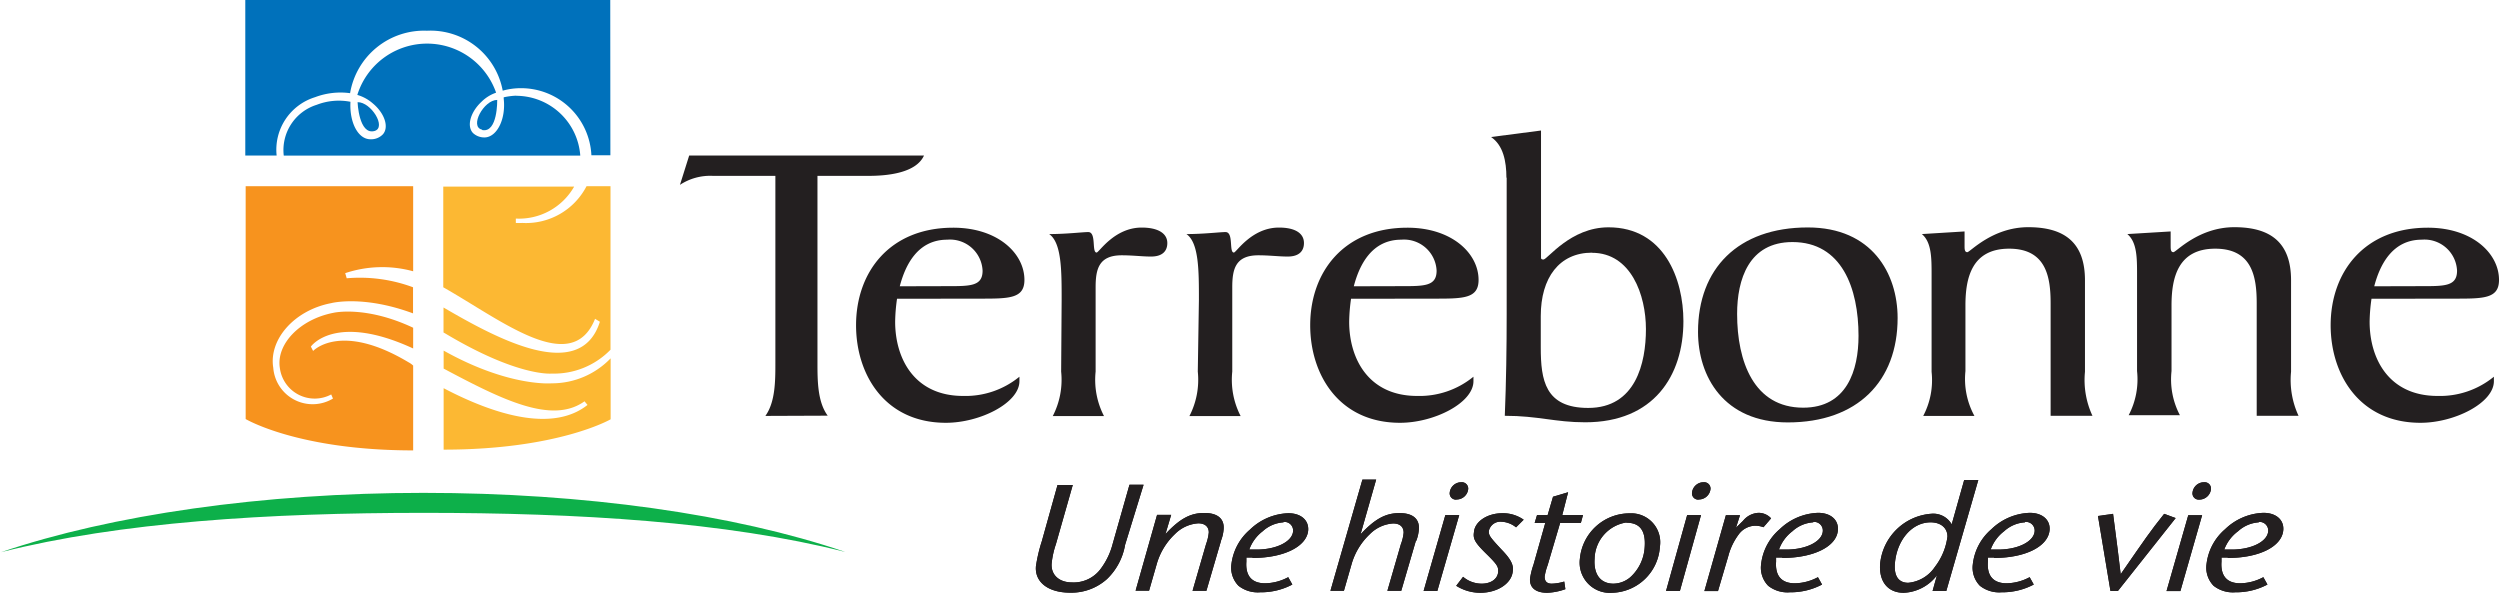
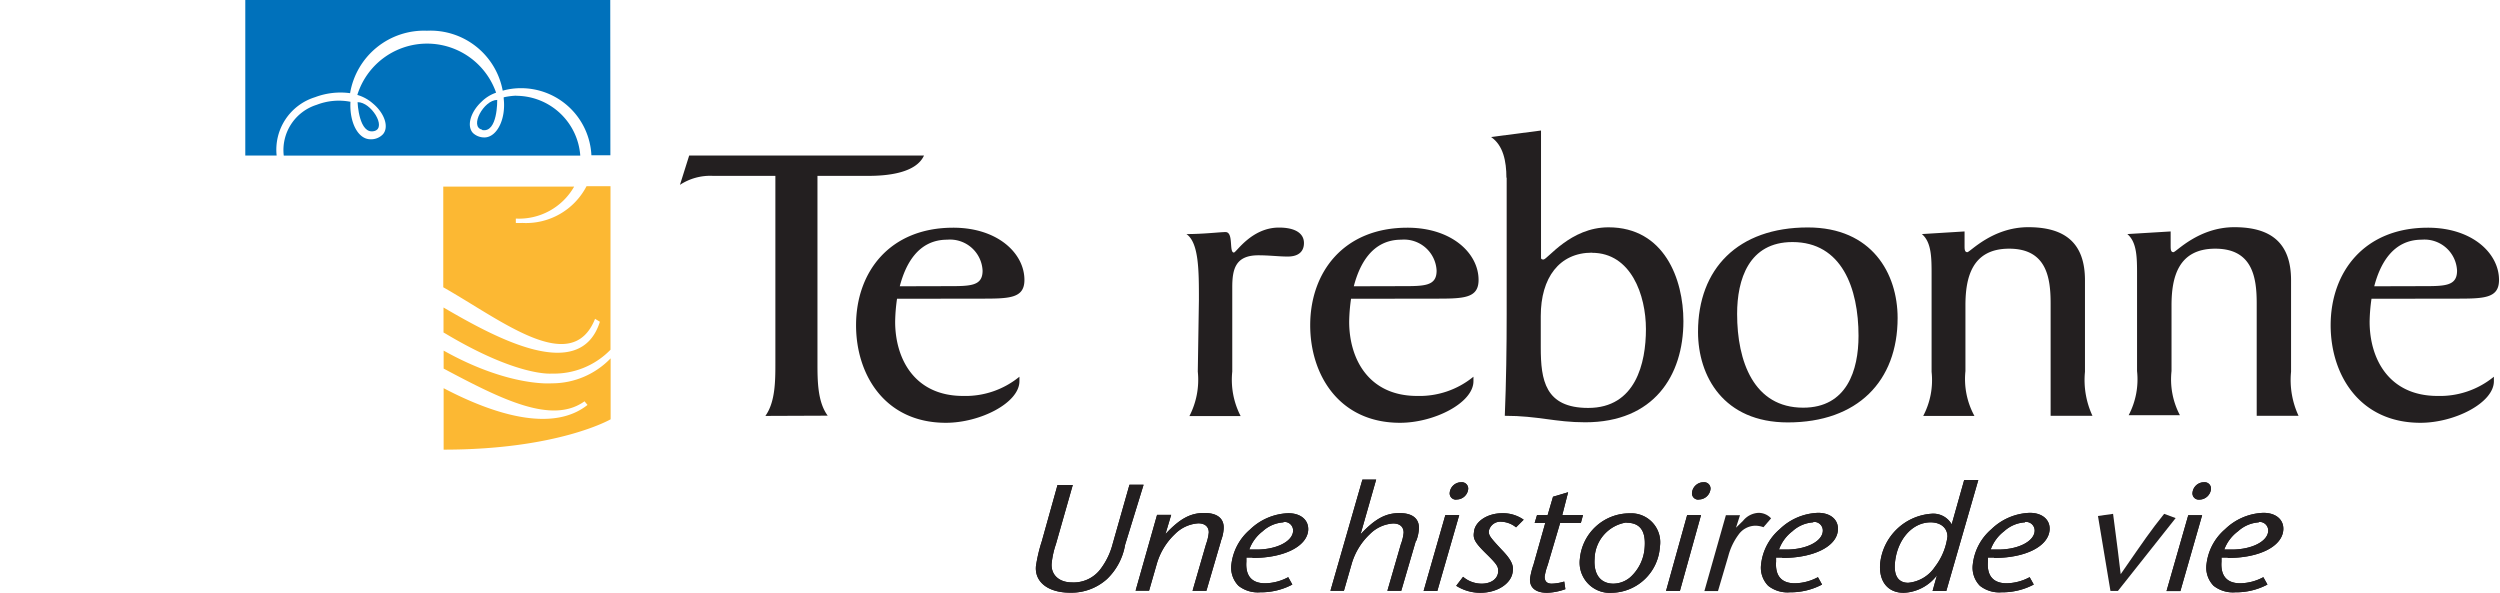
<svg xmlns="http://www.w3.org/2000/svg" class="c-nav_logo_image" role="img" viewBox="0 0 200 47.46" width="218.25" height="51.75">
-   <path d="M67.54,44.17c-8.83-3-20.85-4.71-33.72-4.71S8.83,41.22,0,44.21c9.54-2.41,21.45-3.15,33.84-3.15s24.17.71,33.71,3.12" fill="#0db04a" id="logo-color-line" />
  <g id="logo-color-text" fill="#231f20">
    <path d="M90,43.62a4.94,4.94,0,0,1-1.45,2.74,4.27,4.27,0,0,1-2.95,1.09c-1.74,0-2.84-.83-2.74-2.11a12.28,12.28,0,0,1,.47-2l1.26-4.51h1.22l-1.35,4.74a6.85,6.85,0,0,0-.34,1.54c-.07.9.58,1.52,1.63,1.52a2.69,2.69,0,0,0,2.32-1.12A5.68,5.68,0,0,0,89,43.56l1.35-4.75h1.13" />
    <path d="M97.68,43.3l-1.17,4H95.4l1.08-3.73a3.8,3.8,0,0,0,.22-.94c0-.45-.3-.73-.84-.73a2.89,2.89,0,0,0-1.87.86,5.3,5.3,0,0,0-1.44,2.34l-.63,2.19H90.84l1.72-6.07h1.13l-.46,1.54c1.15-1.23,2-1.69,3.11-1.69s1.61.5,1.55,1.29a3.13,3.13,0,0,1-.21.92" />
    <path d="M102.69,41.82a2.71,2.71,0,0,0-1.67.71A3.22,3.22,0,0,0,99.94,44h.58c1.6,0,2.87-.64,2.93-1.47a.69.69,0,0,0-.77-.74m-2.48,2.85h-.49l0,.33c-.08,1.13.43,1.73,1.5,1.73a4,4,0,0,0,1.85-.49l.33.59a5.36,5.36,0,0,1-2.58.62,2.49,2.49,0,0,1-1.73-.52,2.07,2.07,0,0,1-.57-1.72A4.32,4.32,0,0,1,100,42.4a4.64,4.64,0,0,1,3.07-1.31c1,0,1.64.55,1.59,1.36C104.56,43.75,102.72,44.67,100.21,44.67Z" />
    <path d="M113.28,43.3l-1.17,4H111l1.08-3.73a3.5,3.5,0,0,0,.22-.92c0-.46-.29-.74-.84-.74a2.89,2.89,0,0,0-1.87.86,5.3,5.3,0,0,0-1.44,2.34l-.63,2.19h-1.08L109,38.4h1.1l-1.25,4.38c1.15-1.23,2-1.7,3.12-1.7s1.61.51,1.55,1.3a3.15,3.15,0,0,1-.21.92" />
    <path d="M116.53,40a.5.5,0,0,1-.54-.56.93.93,0,0,1,.92-.83.51.51,0,0,1,.56.54.93.93,0,0,1-.94.84M115,47.31H113.9l1.74-6.07h1.11Z" />
    <path d="M121.3,42.22a2,2,0,0,0-1.18-.45.94.94,0,0,0-1,.75c0,.34.05.44,1,1.46.71.73,1,1.22.92,1.73-.07,1-1.23,1.75-2.61,1.75a3.61,3.61,0,0,1-1.92-.56l.55-.72a2.29,2.29,0,0,0,1.49.55c.75,0,1.28-.38,1.32-.95,0-.39,0-.51-.94-1.43s-1.08-1.22-1-1.74c.06-.85,1.07-1.52,2.28-1.52a2.88,2.88,0,0,1,1.7.52" />
    <path d="M126.49,41.87h-1.66l-1,3.38a4.61,4.61,0,0,0-.24.92c0,.36.17.56.57.56a3.72,3.72,0,0,0,1-.17l.09.61a4.84,4.84,0,0,1-1.45.29c-.93,0-1.43-.41-1.38-1.14a6,6,0,0,1,.28-1.12l.94-3.33h-.85l.19-.63h.85l.43-1.47,1.21-.36L125,41.24h1.66" />
    <path d="M130.14,41.83a3,3,0,0,0-2.55,2.9c-.09,1.25.47,2,1.51,2a2.13,2.13,0,0,0,1.33-.5,3.51,3.51,0,0,0,1.17-2.44c.09-1.31-.39-1.94-1.46-1.94M129,47.46a2.42,2.42,0,0,1-2.59-2.72,4,4,0,0,1,4-3.64,2.32,2.32,0,0,1,2.41,2.66A3.94,3.94,0,0,1,129,47.46Z" />
    <path d="M135.93,40a.5.5,0,0,1-.54-.56.93.93,0,0,1,.92-.83.51.51,0,0,1,.56.54.94.94,0,0,1-.94.84m-1.51,7.32h-1.11L135,41.24h1.11Z" />
-     <path d="M141.11,42.21a1.92,1.92,0,0,0-.67-.12,1.68,1.68,0,0,0-1.33.72,5,5,0,0,0-.81,1.69l-.83,2.82h-1.09l1.72-6.07h1.13l-.32,1,.57-.56a1.69,1.69,0,0,1,1.24-.63,1.36,1.36,0,0,1,1,.44" />
    <path d="M145.1,41.82a2.71,2.71,0,0,0-1.67.71A3.21,3.21,0,0,0,142.35,44h.58c1.6,0,2.87-.64,2.93-1.47a.69.69,0,0,0-.77-.74m-2.48,2.85h-.49l0,.33c-.08,1.13.43,1.73,1.5,1.73a4,4,0,0,0,1.85-.49l.33.59a5.37,5.37,0,0,1-2.58.62,2.48,2.48,0,0,1-1.73-.52,2.07,2.07,0,0,1-.57-1.72,4.31,4.31,0,0,1,1.49-2.81,4.65,4.65,0,0,1,3.07-1.31c1,0,1.64.55,1.59,1.36C147,43.75,145.13,44.67,142.62,44.67Z" />
    <path d="M154.49,41.82c-1.5,0-2.72,1.44-2.86,3.33-.07,1,.32,1.51,1.07,1.51a2.89,2.89,0,0,0,2.14-1.28,5,5,0,0,0,1-2.42c0-.68-.52-1.14-1.35-1.14m1.26,5.49h-1.1l.35-1.25a3.53,3.53,0,0,1-2.66,1.4c-1.27,0-2-.9-1.89-2.33a4.45,4.45,0,0,1,4.13-4,1.7,1.7,0,0,1,1.6.85l1-3.55h1.13Z" />
    <path d="M162.05,41.82a2.71,2.71,0,0,0-1.67.71A3.21,3.21,0,0,0,159.3,44h.59c1.6,0,2.87-.64,2.93-1.47a.69.69,0,0,0-.77-.74m-2.48,2.85h-.49l0,.33c-.09,1.13.43,1.73,1.5,1.73a4,4,0,0,0,1.84-.49l.33.59a5.38,5.38,0,0,1-2.58.62,2.49,2.49,0,0,1-1.73-.52,2.07,2.07,0,0,1-.57-1.72,4.32,4.32,0,0,1,1.49-2.81,4.64,4.64,0,0,1,3.07-1.31c1,0,1.64.55,1.59,1.36C163.92,43.75,162.08,44.67,159.57,44.67Z" />
    <path d="M169.49,47.31h-.6l-1-6,1.21-.17c.29,2.21.5,3.84.61,4.83,2-2.89,2.34-3.4,3.48-4.83l.92.34" />
    <path d="M176,40a.5.5,0,0,1-.54-.56.93.93,0,0,1,.92-.83.51.51,0,0,1,.56.54A.94.94,0,0,1,176,40m-1.51,7.32h-1.11l1.74-6.07h1.11Z" />
    <path d="M180.78,41.82a2.71,2.71,0,0,0-1.67.71A3.22,3.22,0,0,0,178,44h.59c1.6,0,2.87-.64,2.93-1.47a.69.69,0,0,0-.77-.74m-2.48,2.85h-.49l0,.33c-.08,1.13.43,1.73,1.5,1.73a4,4,0,0,0,1.85-.49l.33.59a5.36,5.36,0,0,1-2.58.62,2.49,2.49,0,0,1-1.73-.52,2.07,2.07,0,0,1-.57-1.72,4.32,4.32,0,0,1,1.49-2.81,4.64,4.64,0,0,1,3.07-1.31c1,0,1.64.55,1.59,1.36C182.64,43.75,180.81,44.67,178.3,44.67Z" />
    <path d="M90,43.62a4.94,4.94,0,0,1-1.45,2.74,4.27,4.27,0,0,1-2.95,1.09c-1.74,0-2.84-.83-2.74-2.11a12.28,12.28,0,0,1,.47-2l1.26-4.51h1.22l-1.35,4.74a6.85,6.85,0,0,0-.34,1.54c-.07.9.58,1.52,1.63,1.52a2.69,2.69,0,0,0,2.32-1.12A5.68,5.68,0,0,0,89,43.56l1.35-4.75h1.13" />
    <path d="M97.68,43.3l-1.17,4H95.4l1.08-3.73a3.8,3.8,0,0,0,.22-.94c0-.45-.3-.73-.84-.73a2.89,2.89,0,0,0-1.87.86,5.3,5.3,0,0,0-1.44,2.34l-.63,2.19H90.84l1.72-6.07h1.13l-.46,1.54c1.15-1.23,2-1.69,3.11-1.69s1.61.5,1.55,1.29a3.13,3.13,0,0,1-.21.92" />
    <path d="M102.69,41.82a2.71,2.71,0,0,0-1.67.71A3.22,3.22,0,0,0,99.94,44h.58c1.6,0,2.87-.64,2.93-1.47a.69.69,0,0,0-.77-.74m-2.48,2.85h-.49l0,.33c-.08,1.13.43,1.73,1.5,1.73a4,4,0,0,0,1.85-.49l.33.59a5.36,5.36,0,0,1-2.58.62,2.49,2.49,0,0,1-1.73-.52,2.07,2.07,0,0,1-.57-1.72A4.32,4.32,0,0,1,100,42.4a4.64,4.64,0,0,1,3.07-1.31c1,0,1.64.55,1.59,1.36C104.56,43.75,102.72,44.67,100.21,44.67Z" />
    <path d="M113.28,43.3l-1.17,4H111l1.08-3.73a3.5,3.5,0,0,0,.22-.92c0-.46-.29-.74-.84-.74a2.89,2.89,0,0,0-1.87.86,5.3,5.3,0,0,0-1.44,2.34l-.63,2.19h-1.08L109,38.4h1.1l-1.25,4.38c1.15-1.23,2-1.7,3.12-1.7s1.61.51,1.55,1.3a3.15,3.15,0,0,1-.21.92" />
    <path d="M116.53,40a.5.5,0,0,1-.54-.56.93.93,0,0,1,.92-.83.51.51,0,0,1,.56.54.93.93,0,0,1-.94.84M115,47.31H113.9l1.74-6.07h1.11Z" />
    <path d="M121.3,42.22a2,2,0,0,0-1.18-.45.94.94,0,0,0-1,.75c0,.34.05.44,1,1.46.71.73,1,1.22.92,1.73-.07,1-1.23,1.75-2.61,1.75a3.61,3.61,0,0,1-1.92-.56l.55-.72a2.29,2.29,0,0,0,1.49.55c.75,0,1.28-.38,1.32-.95,0-.39,0-.51-.94-1.43s-1.08-1.22-1-1.74c.06-.85,1.07-1.52,2.28-1.52a2.88,2.88,0,0,1,1.7.52" />
    <path d="M126.49,41.87h-1.66l-1,3.38a4.61,4.61,0,0,0-.24.92c0,.36.17.56.57.56a3.72,3.72,0,0,0,1-.17l.09.61a4.84,4.84,0,0,1-1.45.29c-.93,0-1.43-.41-1.38-1.14a6,6,0,0,1,.28-1.12l.94-3.33h-.85l.19-.63h.85l.43-1.47,1.21-.36L125,41.24h1.66" />
    <path d="M130.14,41.83a3,3,0,0,0-2.55,2.9c-.09,1.25.47,2,1.51,2a2.13,2.13,0,0,0,1.33-.5,3.51,3.51,0,0,0,1.17-2.44c.09-1.31-.39-1.94-1.46-1.94M129,47.46a2.42,2.42,0,0,1-2.59-2.72,4,4,0,0,1,4-3.64,2.32,2.32,0,0,1,2.41,2.66A3.94,3.94,0,0,1,129,47.46Z" />
    <path d="M135.93,40a.5.5,0,0,1-.54-.56.93.93,0,0,1,.92-.83.51.51,0,0,1,.56.54.94.94,0,0,1-.94.84m-1.51,7.32h-1.11L135,41.24h1.11Z" />
    <path d="M141.11,42.21a1.92,1.92,0,0,0-.67-.12,1.68,1.68,0,0,0-1.33.72,5,5,0,0,0-.81,1.69l-.83,2.82h-1.09l1.72-6.07h1.13l-.32,1,.57-.56a1.69,1.69,0,0,1,1.24-.63,1.36,1.36,0,0,1,1,.44" />
    <path d="M145.1,41.82a2.71,2.71,0,0,0-1.67.71A3.21,3.21,0,0,0,142.35,44h.58c1.6,0,2.87-.64,2.93-1.47a.69.69,0,0,0-.77-.74m-2.48,2.85h-.49l0,.33c-.08,1.13.43,1.73,1.5,1.73a4,4,0,0,0,1.85-.49l.33.59a5.37,5.37,0,0,1-2.58.62,2.48,2.48,0,0,1-1.73-.52,2.07,2.07,0,0,1-.57-1.72,4.31,4.31,0,0,1,1.49-2.81,4.65,4.65,0,0,1,3.07-1.31c1,0,1.64.55,1.59,1.36C147,43.75,145.13,44.67,142.62,44.67Z" />
    <path d="M154.49,41.82c-1.5,0-2.72,1.44-2.86,3.33-.07,1,.32,1.51,1.07,1.51a2.89,2.89,0,0,0,2.14-1.28,5,5,0,0,0,1-2.42c0-.68-.52-1.14-1.35-1.14m1.26,5.49h-1.1l.35-1.25a3.53,3.53,0,0,1-2.66,1.4c-1.27,0-2-.9-1.89-2.33a4.45,4.45,0,0,1,4.13-4,1.7,1.7,0,0,1,1.6.85l1-3.55h1.13Z" />
    <path d="M162.05,41.82a2.71,2.71,0,0,0-1.67.71A3.21,3.21,0,0,0,159.3,44h.59c1.6,0,2.87-.64,2.93-1.47a.69.69,0,0,0-.77-.74m-2.48,2.85h-.49l0,.33c-.09,1.13.43,1.73,1.5,1.73a4,4,0,0,0,1.84-.49l.33.59a5.38,5.38,0,0,1-2.58.62,2.49,2.49,0,0,1-1.73-.52,2.07,2.07,0,0,1-.57-1.72,4.32,4.32,0,0,1,1.49-2.81,4.64,4.64,0,0,1,3.07-1.31c1,0,1.64.55,1.59,1.36C163.92,43.75,162.08,44.67,159.57,44.67Z" />
-     <path d="M169.49,47.31h-.6l-1-6,1.21-.17c.29,2.21.5,3.84.61,4.83,2-2.89,2.34-3.4,3.48-4.83l.92.34" />
    <path d="M176,40a.5.5,0,0,1-.54-.56.93.93,0,0,1,.92-.83.51.51,0,0,1,.56.54A.94.94,0,0,1,176,40m-1.51,7.32h-1.11l1.74-6.07h1.11Z" />
    <path d="M180.78,41.82a2.71,2.71,0,0,0-1.67.71A3.22,3.22,0,0,0,178,44h.59c1.6,0,2.87-.64,2.93-1.47a.69.69,0,0,0-.77-.74m-2.48,2.85h-.49l0,.33c-.08,1.13.43,1.73,1.5,1.73a4,4,0,0,0,1.85-.49l.33.59a5.36,5.36,0,0,1-2.58.62,2.49,2.49,0,0,1-1.73-.52,2.07,2.07,0,0,1-.57-1.72,4.32,4.32,0,0,1,1.49-2.81,4.64,4.64,0,0,1,3.07-1.31c1,0,1.64.55,1.59,1.36C182.64,43.75,180.81,44.67,178.3,44.67Z" />
  </g>
  <g id="logo-color-text2" fill="#231f20">
    <path d="M61.2,33.3C62,32.18,62,30.49,62,29V14.08h-5a4.41,4.41,0,0,0-2.64.72l.74-2.35H73.9c-.63,1.4-2.91,1.63-4.43,1.63h-4.1V29c0,1.47,0,3.17.82,4.28" />
    <path d="M75.8,22.91c1.82,0,2.79,0,2.79-1.24a2.61,2.61,0,0,0-2.83-2.48c-2.35,0-3.35,2-3.8,3.73m-.22,1a14,14,0,0,0-.15,1.83c0,3,1.57,5.95,5.44,5.95a6.81,6.81,0,0,0,4.51-1.54v.36c0,1.73-3.13,3.33-5.89,3.33-4.88,0-7.19-3.85-7.19-7.81,0-4.25,2.68-7.81,7.78-7.81,3.57,0,5.7,2.06,5.7,4.18,0,1.5-1.23,1.5-3.54,1.5Z" />
-     <path d="M84.92,24c0-2.32,0-4.57-1-5.26,1.38,0,2.68-.16,3.13-.16.67,0,.26,1.64.67,1.64.19,0,1.41-2,3.61-2,1.3,0,2.05.46,2.05,1.24,0,.62-.37,1.08-1.3,1.08-.71,0-1.45-.1-2.35-.1-1.86,0-2.09,1.14-2.09,2.58v6.73a6.32,6.32,0,0,0,.67,3.56h-4.1a6.33,6.33,0,0,0,.67-3.56" />
    <path d="M95.91,24c0-2.32,0-4.57-1-5.26,1.38,0,2.68-.16,3.13-.16.67,0,.26,1.64.67,1.64.19,0,1.41-2,3.61-2,1.3,0,2,.46,2,1.24,0,.62-.37,1.08-1.3,1.08-.71,0-1.45-.1-2.35-.1-1.86,0-2.09,1.14-2.09,2.58v6.73a6.32,6.32,0,0,0,.67,3.56h-4.1a6.33,6.33,0,0,0,.67-3.56" />
    <path d="M112.15,22.91c1.82,0,2.79,0,2.79-1.24a2.61,2.61,0,0,0-2.83-2.48c-2.35,0-3.35,2-3.8,3.73m-.22,1a14,14,0,0,0-.15,1.83c0,3,1.57,5.95,5.44,5.95a6.81,6.81,0,0,0,4.51-1.54v.36c0,1.73-3.13,3.33-5.88,3.33-4.88,0-7.19-3.85-7.19-7.81,0-4.25,2.68-7.81,7.78-7.81,3.57,0,5.7,2.06,5.7,4.18,0,1.5-1.23,1.5-3.54,1.5Z" />
    <path d="M127.38,20.23c-2.61,0-4.1,2-4.1,5.07v2.52c0,2.61.34,4.84,3.8,4.84,3.8,0,4.62-3.59,4.62-6.31s-1.19-6.11-4.32-6.11m-6.85-6c0-1.34-.26-2.61-1.23-3.27l4-.52V20.62c0,.07,0,.16.19.16.33,0,2.16-2.58,5.21-2.58,4.47,0,6,4.15,6,7.51,0,4.38-2.38,8.1-7.86,8.1-2.42,0-3.76-.52-6.44-.52.11-2.71.15-5.46.15-8.2V14.21Z" />
    <path d="M144.29,32.64c3.5,0,4.43-3,4.43-5.75,0-3.82-1.34-7.51-5.29-7.51-3.5,0-4.43,3-4.43,5.75,0,3.82,1.34,7.51,5.29,7.51m-1.23,1.18c-5.14,0-7.19-3.69-7.19-7.25,0-5.06,3.2-8.36,8.79-8.36,5.14,0,7.19,3.69,7.19,7.25C151.85,30.52,148.64,33.82,143.06,33.82Z" />
    <path d="M157.21,18.53v1.14c0,.26,0,.52.22.52s2-2,4.88-2,4.54,1.21,4.54,4.25v7.32a6.8,6.8,0,0,0,.6,3.53H164.1v-9c0-2.09-.34-4.38-3.32-4.38s-3.5,2.32-3.5,4.54v5.26A6.16,6.16,0,0,0,158,33.3h-4.1a6.14,6.14,0,0,0,.67-3.53V22c0-1.34,0-2.61-.78-3.26" />
    <path d="M173.71,18.53v1.14c0,.26,0,.52.22.52s2-2,4.88-2,4.54,1.21,4.54,4.25v7.32a6.8,6.8,0,0,0,.6,3.53H180.6v-9c0-2.09-.34-4.38-3.32-4.38s-3.5,2.32-3.5,4.54v5.26a6.14,6.14,0,0,0,.67,3.53h-4.1a6.16,6.16,0,0,0,.67-3.53V22c0-1.34,0-2.61-.78-3.26" />
    <path d="M193.85,22.91c1.82,0,2.79,0,2.79-1.24a2.61,2.61,0,0,0-2.83-2.48c-2.34,0-3.35,2-3.8,3.73m-.22,1a14,14,0,0,0-.15,1.83c0,3,1.56,5.95,5.44,5.95a6.81,6.81,0,0,0,4.51-1.54v.36c0,1.73-3.13,3.33-5.88,3.33-4.88,0-7.19-3.85-7.19-7.81,0-4.25,2.68-7.81,7.78-7.81,3.57,0,5.7,2.06,5.7,4.18,0,1.5-1.23,1.5-3.54,1.5Z" />
  </g>
  <g id="logo-color-shield-right" fill="#fcb833">
    <path d="M47.57,25.53l.38.23c-1.58,5-8.33,1.3-12.52-1.14v2l.16.09c5.82,3.48,8.5,3.2,8.5,3.2A6.31,6.31,0,0,0,48.8,28l0-13.09H46.88a5.46,5.46,0,0,1-5.14,2.94,4.75,4.75,0,0,1-.52,0l0-.35a5.08,5.08,0,0,0,4.67-2.56H35.41V23c4.68,2.65,10.3,7.21,12.16,2.51" />
    <path d="M48.81,33.57S44.62,36,35.44,36l0-2.51V31.08c4.5,2.36,8.89,3.43,11.52,1.34l-.24-.29C44.11,34,40.12,32,35.44,29.51V28.07c5.23,2.93,8.65,2.62,8.65,2.62a6.52,6.52,0,0,0,4.72-2v3.63" />
  </g>
-   <path d="M33,34.79V29.27a1.72,1.72,0,0,0-.38-.27c-5.45-3.26-7.63-.9-7.63-.9l-.18-.35S26.72,25,33,27.9V26.24c-3.8-1.79-6.36-1.2-6.36-1.2-2.73.52-4.63,2.54-4.31,4.44a2.81,2.81,0,0,0,4.11,2.1l.14.33a3.16,3.16,0,0,1-4.78-2.46c-.37-2.25,1.66-4.61,4.64-5.18,0,0,2.53-.67,6.55.82V23a12.23,12.23,0,0,0-5.31-.72l-.12-.41A9.37,9.37,0,0,1,33,21.72V14.91H19.59V33.55S23.8,36.06,33,36.06" fill="#f7931e" id="logo-color-shield-left" />
  <g id="logo-color-shield-top" fill="#0071bb">
    <path d="M29.9,10.49c1-.28-.27-2.33-1.35-2.31,0,0,.1,2.64,1.35,2.31" />
    <path d="M38.52,10.41C39.78,10.67,39.73,8,39.73,8c-1.08,0-2.25,2.16-1.21,2.38" />
    <path d="M41.25,7.66a5.74,5.74,0,0,0-1,.13h0V7.9c.18,1.58-.49,3-1.45,3.1a1.33,1.33,0,0,1-1-.34l0,0c-.53-.54-.23-1.67.67-2.51a3.06,3.06,0,0,1,1.17-.73l0,0v0a5.85,5.85,0,0,0-11.11.18,3.27,3.27,0,0,1,1.24.68c.95.79,1.31,1.9.81,2.47l0,0a1.3,1.3,0,0,1-1,.4c-1,0-1.69-1.36-1.6-3h0a4.89,4.89,0,0,0-2.7.24,3.8,3.8,0,0,0-2.64,4.07H46.38a5.16,5.16,0,0,0-5.12-4.79" />
    <path d="M48.78,0H19.56V12.45h2.51a4.4,4.4,0,0,1,3.08-4.67,5.76,5.76,0,0,1,2.8-.32h0a6,6,0,0,1,6.15-5,5.88,5.88,0,0,1,6.07,4.8l0,0a5.38,5.38,0,0,1,1.49-.2,5.64,5.64,0,0,1,5.61,5.37h1.52" />
  </g>
</svg>